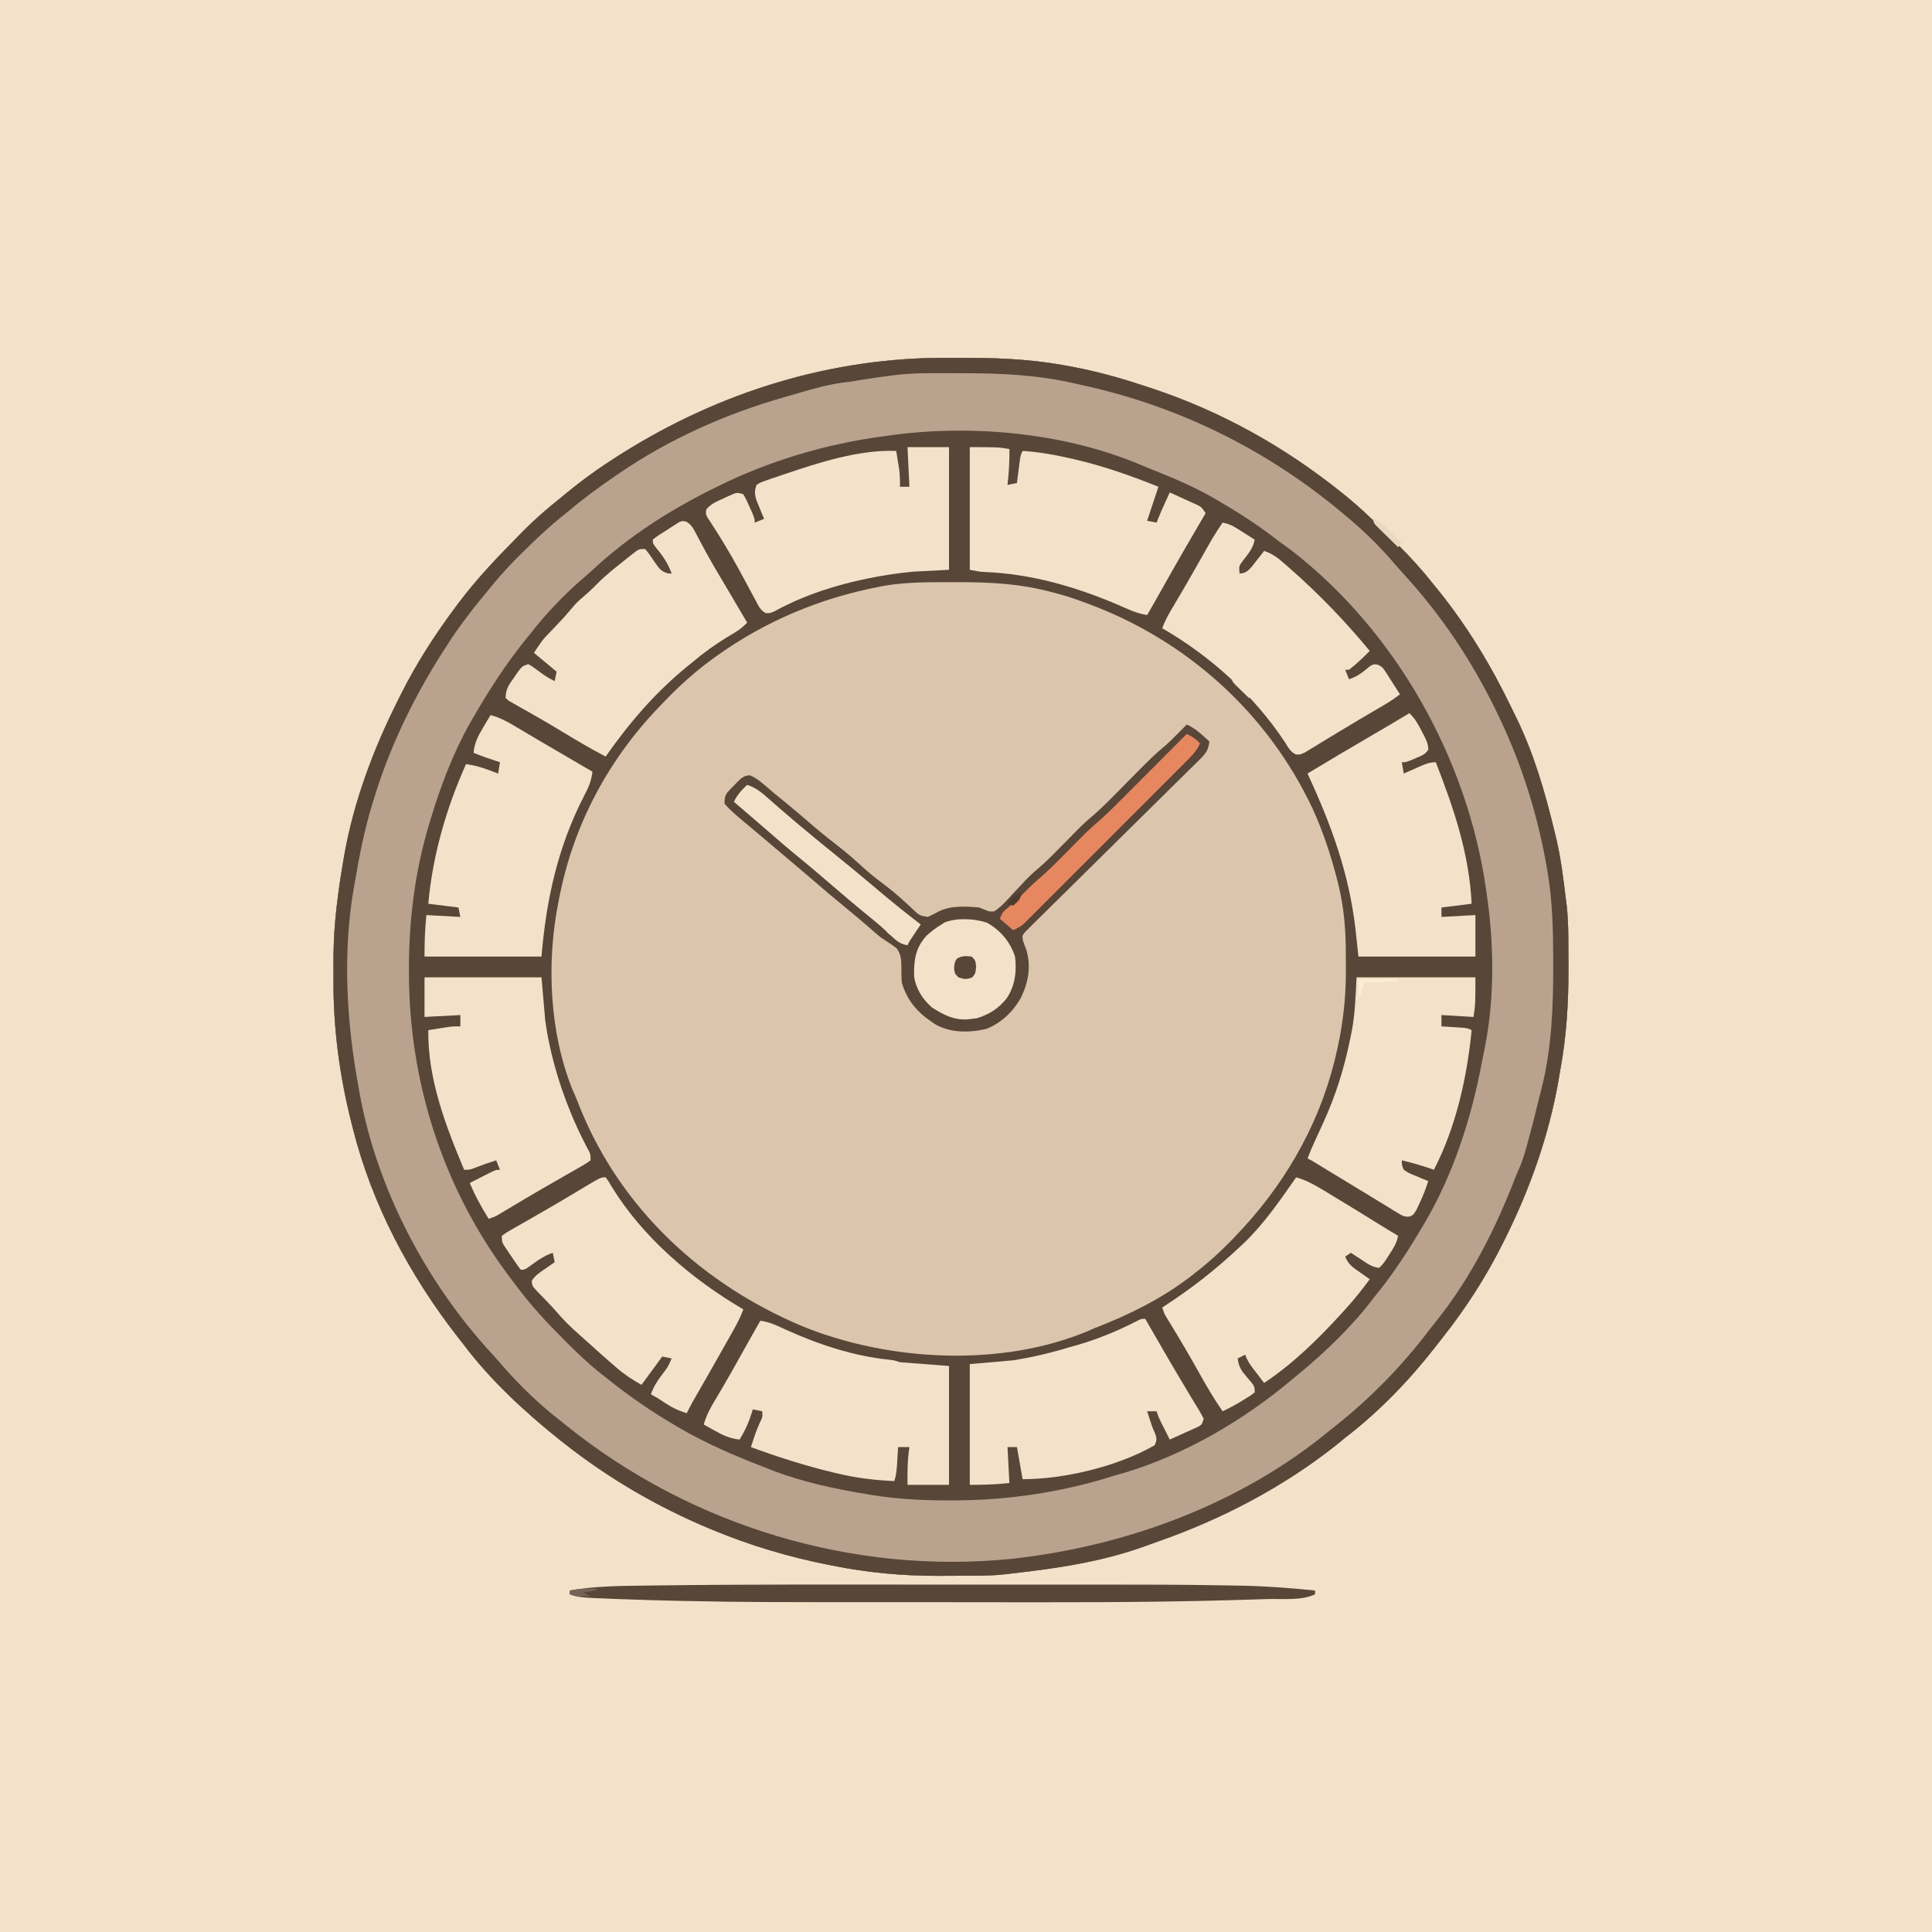
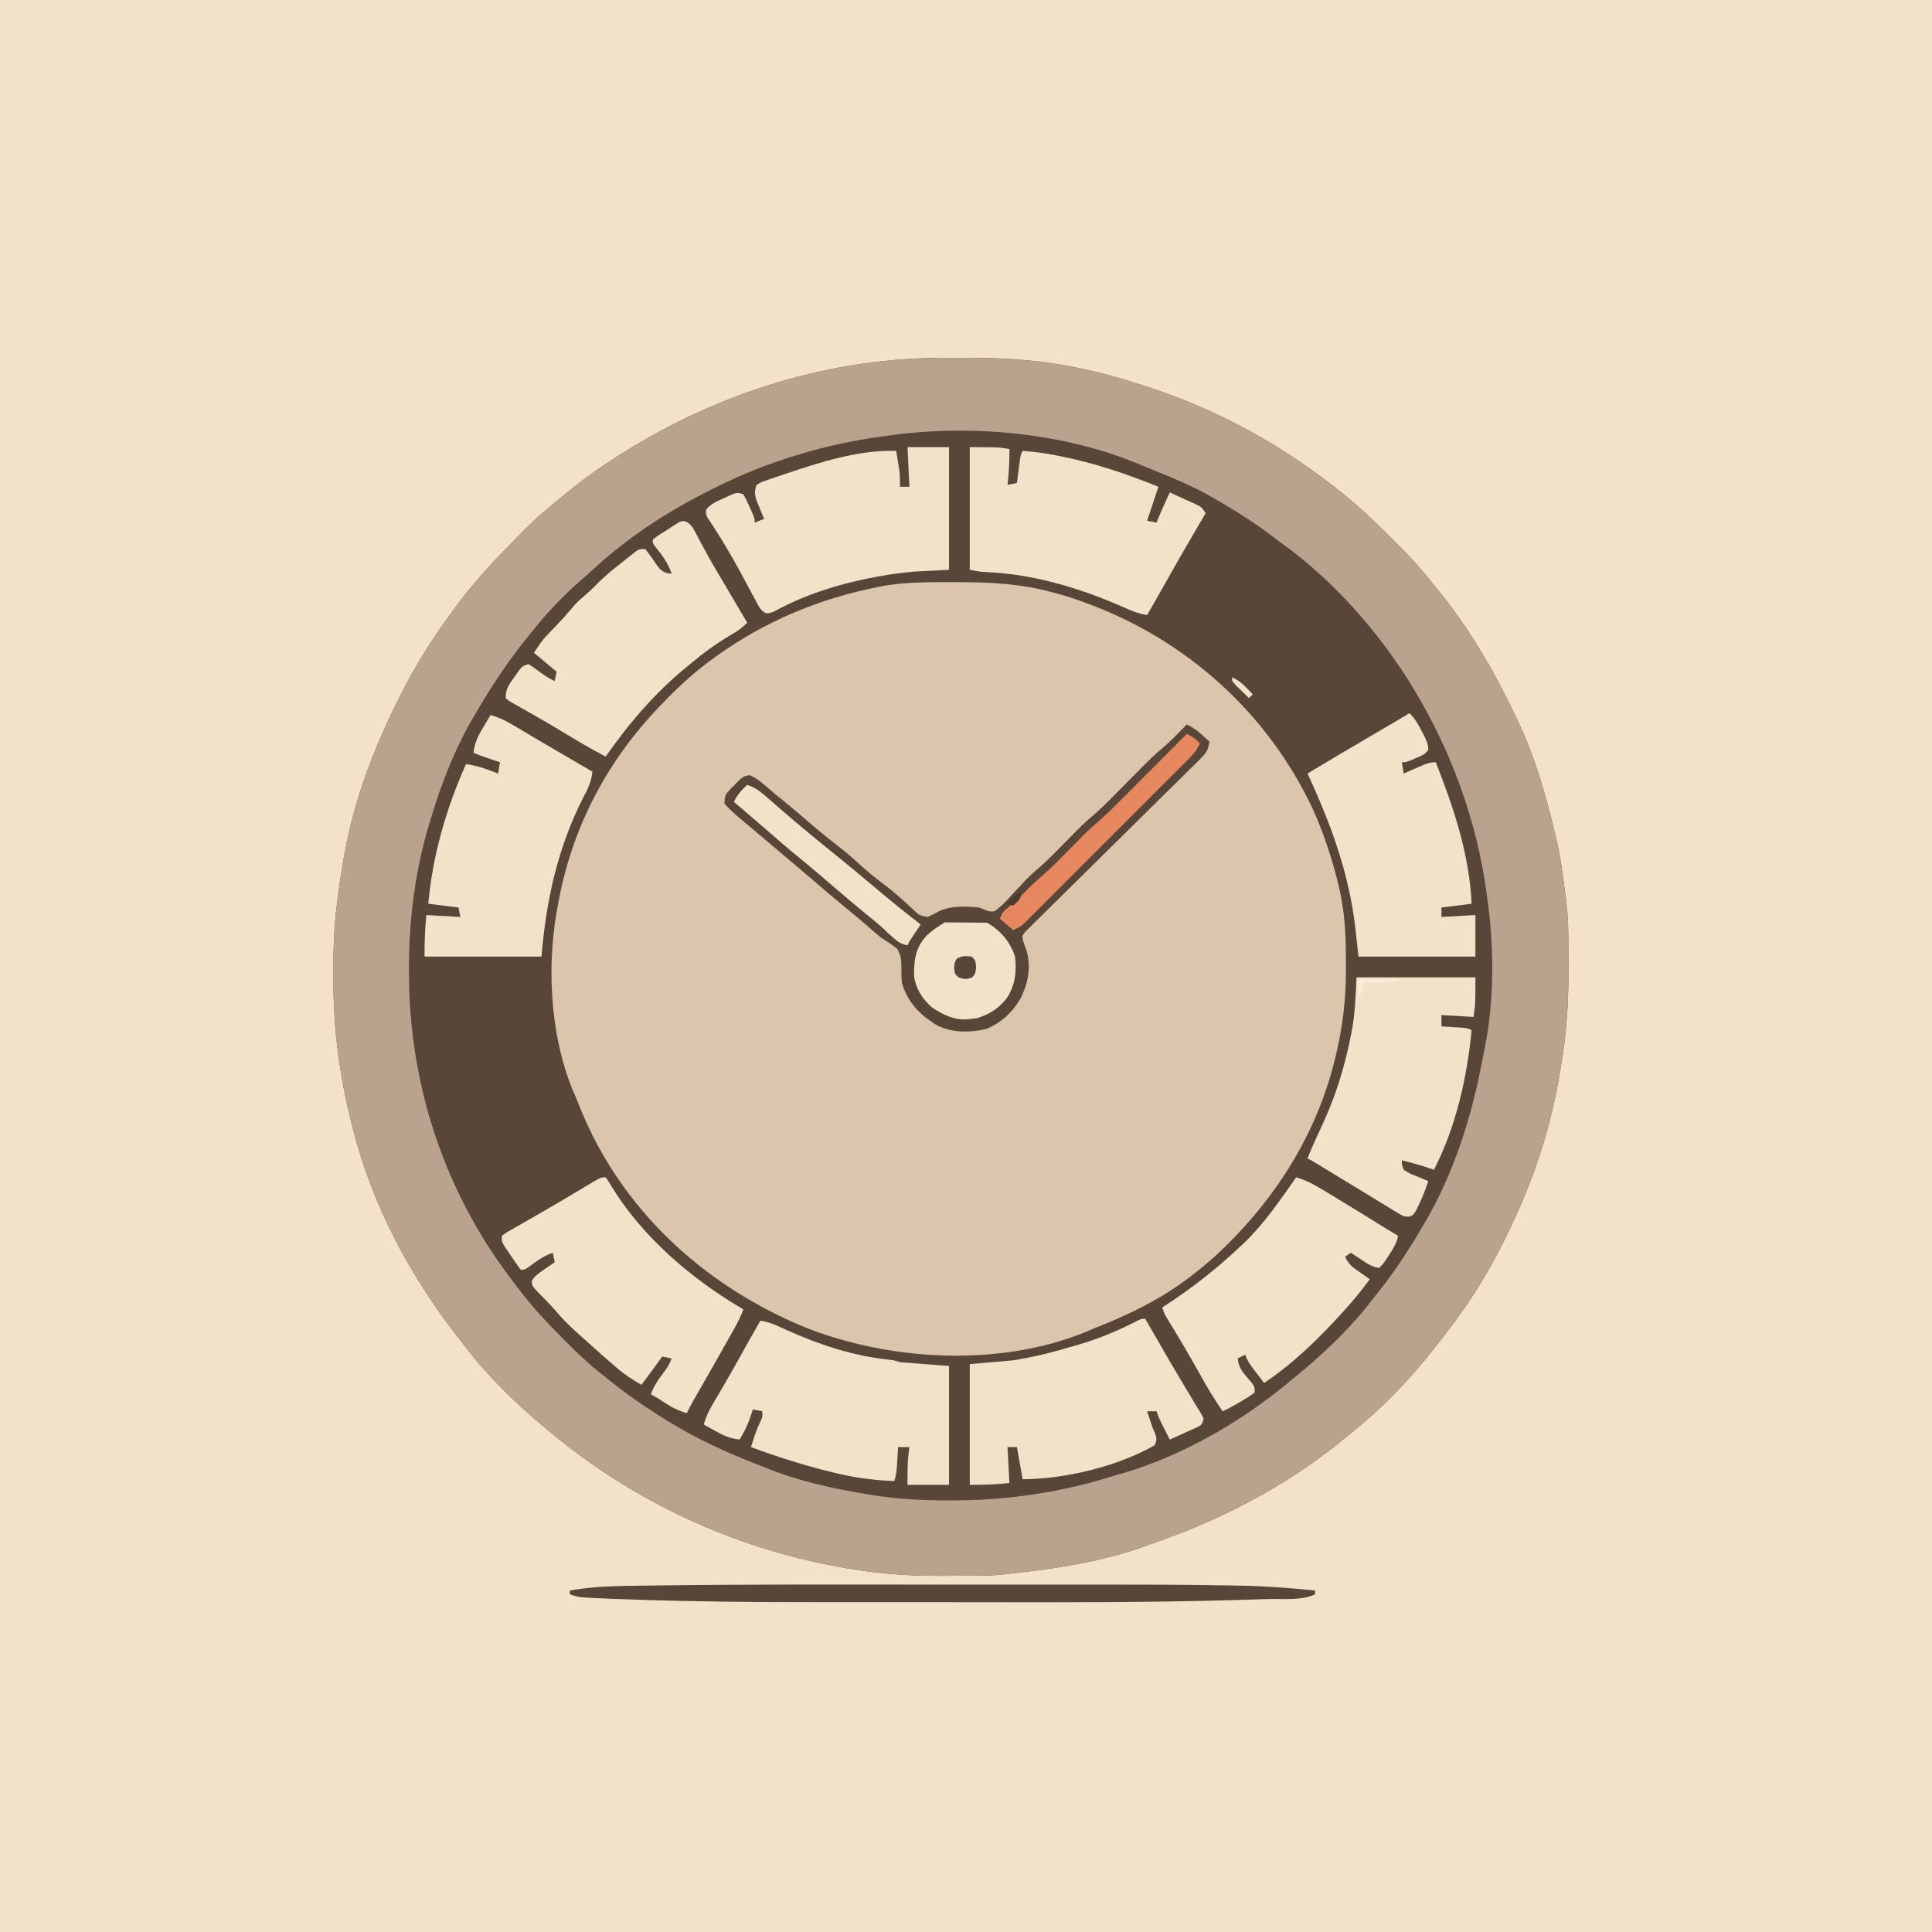
<svg xmlns="http://www.w3.org/2000/svg" version="1.1" width="1024" height="1024">
  <rect width="100%" height="100%" fill="#808080" stroke="none" />
  <path d="M0 0 C337.92 0 675.84 0 1024 0 C1024 337.92 1024 675.84 1024 1024 C686.08 1024 348.16 1024 0 1024 C0 686.08 0 348.16 0 0 Z " fill="#F4E1C9" transform="translate(0,0)" />
  <path d="M0 0 C3.768 0.024 7.536 0.021 11.305 0.014 C30.307 0.034 48.692 1.178 67.32 5.024 C69.219 5.409 69.219 5.409 71.157 5.802 C82.845 8.256 94.188 11.556 105.508 15.336 C106.688 15.726 106.688 15.726 107.892 16.124 C144.706 28.319 178.303 47.093 208.508 71.336 C209.1 71.81 209.693 72.284 210.303 72.772 C219.542 80.253 227.962 88.588 236.383 96.961 C236.917 97.49 237.452 98.019 238.002 98.565 C244.976 105.485 251.418 112.61 257.508 120.336 C258.461 121.506 259.415 122.674 260.371 123.84 C275.537 142.779 288.121 163.595 298.604 185.458 C299.479 187.276 300.376 189.084 301.273 190.891 C310.666 210.226 316.503 230.486 321.508 251.336 C321.687 252.063 321.866 252.789 322.05 253.538 C324.772 264.633 326.136 276.007 327.508 287.336 C327.592 287.977 327.676 288.618 327.762 289.278 C328.505 295.299 328.699 301.254 328.746 307.317 C328.756 308.355 328.766 309.394 328.775 310.464 C328.8 313.817 328.813 317.17 328.82 320.524 C328.823 321.667 328.826 322.811 328.828 323.989 C328.833 342.141 327.81 359.459 324.508 377.336 C324.168 379.328 323.829 381.32 323.492 383.313 C318.431 412.087 308.517 440.224 295.508 466.336 C294.882 467.605 294.882 467.605 294.243 468.9 C285.236 487.012 274.483 503.717 261.917 519.557 C260.709 521.082 259.519 522.62 258.332 524.16 C244.637 541.768 228.213 558.789 210.508 572.336 C208.966 573.607 207.424 574.877 205.883 576.149 C177.553 598.591 145.227 615.485 111.167 627.405 C108.745 628.253 106.335 629.127 103.926 630.008 C81.11 638.183 57.477 641.662 33.508 644.336 C32.832 644.423 32.157 644.51 31.461 644.6 C25.571 645.329 19.764 645.497 13.832 645.504 C12.827 645.507 11.822 645.511 10.786 645.514 C8.664 645.519 6.542 645.522 4.42 645.521 C1.243 645.524 -1.934 645.542 -5.111 645.561 C-24.193 645.616 -42.542 643.894 -61.242 640.149 C-62.013 639.997 -62.784 639.844 -63.578 639.688 C-84.578 635.522 -104.699 629.523 -124.492 621.336 C-125.697 620.838 -125.697 620.838 -126.925 620.33 C-154.337 608.83 -180.156 593.754 -203.492 575.336 C-204.386 574.635 -205.279 573.934 -206.199 573.211 C-224.368 558.656 -242.458 541.936 -256.492 523.336 C-257.511 522.032 -258.532 520.728 -259.555 519.426 C-285.262 486.5 -305.278 449.013 -315.492 408.336 C-315.688 407.569 -315.883 406.802 -316.084 406.012 C-322.49 380.72 -325.868 355.703 -325.753 329.59 C-325.742 326.706 -325.753 323.822 -325.766 320.938 C-325.774 309.263 -325.056 297.903 -323.492 286.336 C-323.372 285.378 -323.251 284.421 -323.127 283.434 C-322.393 277.712 -321.467 272.022 -320.492 266.336 C-320.35 265.496 -320.208 264.656 -320.062 263.791 C-315.014 235.127 -304.555 207.247 -291.492 181.336 C-291.094 180.532 -290.697 179.729 -290.287 178.901 C-281.953 162.124 -271.73 146.308 -260.492 131.336 C-260.061 130.761 -259.629 130.185 -259.185 129.592 C-249.397 116.628 -238.352 105.116 -226.93 93.586 C-226.067 92.711 -225.205 91.835 -224.317 90.934 C-218.356 84.966 -212.092 79.583 -205.492 74.336 C-204.214 73.288 -202.938 72.237 -201.664 71.184 C-193.28 64.329 -184.644 58.122 -175.492 52.336 C-174.787 51.889 -174.082 51.442 -173.355 50.981 C-121.205 18.08 -61.766 -0.415 0 0 Z " fill="#584638" transform="translate(502.492,189.664)" />
  <path d="M0 0 C1.134 -0.001 2.269 -0.003 3.437 -0.004 C20.61 0.013 36.685 0.829 53.312 5.438 C54.072 5.635 54.832 5.833 55.615 6.036 C60.273 7.261 64.799 8.755 69.312 10.438 C70.07 10.714 70.828 10.991 71.608 11.276 C124.304 30.735 167.231 69.332 191.164 120.339 C196.637 132.426 200.709 144.719 204 157.562 C204.203 158.349 204.405 159.136 204.614 159.947 C207.734 172.603 208.66 184.853 208.628 197.837 C208.625 200.472 208.648 203.105 208.674 205.74 C208.733 221.418 206.802 236.764 203.062 252 C202.852 252.862 202.641 253.725 202.425 254.613 C193.565 289.502 175.131 320.642 150.312 346.438 C149.842 346.93 149.371 347.423 148.886 347.931 C142.436 354.651 135.696 360.761 128.312 366.438 C127.312 367.216 126.312 367.995 125.281 368.797 C110.11 380.286 92.996 388.604 75.312 395.438 C74.158 395.944 73.003 396.451 71.812 396.973 C25.621 416.305 -33.96 412.948 -79.574 394.316 C-132.193 372.115 -175.128 332.634 -196.987 279.249 C-197.615 277.682 -198.236 276.112 -198.85 274.539 C-199.591 272.68 -200.407 270.853 -201.234 269.031 C-213.538 238.602 -215.109 201.336 -208.688 169.438 C-208.43 168.11 -208.43 168.11 -208.167 166.756 C-200.57 128.217 -182.014 93.625 -154.688 65.438 C-154.154 64.878 -153.62 64.319 -153.071 63.743 C-144.857 55.15 -136.322 47.408 -126.688 40.438 C-125.836 39.82 -125.836 39.82 -124.968 39.19 C-99.021 20.614 -69.958 8.455 -38.688 2.438 C-37.774 2.259 -36.861 2.08 -35.92 1.896 C-24.02 -0.122 -12.038 -0.001 0 0 Z " fill="#DBC6AD" transform="translate(504.688,308.562)" />
  <path d="M0 0 C3.768 0.024 7.536 0.021 11.305 0.014 C30.307 0.034 48.692 1.178 67.32 5.024 C69.219 5.409 69.219 5.409 71.157 5.802 C82.845 8.256 94.188 11.556 105.508 15.336 C106.688 15.726 106.688 15.726 107.892 16.124 C144.706 28.319 178.303 47.093 208.508 71.336 C209.1 71.81 209.693 72.284 210.303 72.772 C219.542 80.253 227.962 88.588 236.383 96.961 C236.917 97.49 237.452 98.019 238.002 98.565 C244.976 105.485 251.418 112.61 257.508 120.336 C258.461 121.506 259.415 122.674 260.371 123.84 C275.537 142.779 288.121 163.595 298.604 185.458 C299.479 187.276 300.376 189.084 301.273 190.891 C310.666 210.226 316.503 230.486 321.508 251.336 C321.687 252.063 321.866 252.789 322.05 253.538 C324.772 264.633 326.136 276.007 327.508 287.336 C327.592 287.977 327.676 288.618 327.762 289.278 C328.505 295.299 328.699 301.254 328.746 307.317 C328.756 308.355 328.766 309.394 328.775 310.464 C328.8 313.817 328.813 317.17 328.82 320.524 C328.823 321.667 328.826 322.811 328.828 323.989 C328.833 342.141 327.81 359.459 324.508 377.336 C324.168 379.328 323.829 381.32 323.492 383.313 C318.431 412.087 308.517 440.224 295.508 466.336 C294.882 467.605 294.882 467.605 294.243 468.9 C285.236 487.012 274.483 503.717 261.917 519.557 C260.709 521.082 259.519 522.62 258.332 524.16 C244.637 541.768 228.213 558.789 210.508 572.336 C208.966 573.607 207.424 574.877 205.883 576.149 C177.553 598.591 145.227 615.485 111.167 627.405 C108.745 628.253 106.335 629.127 103.926 630.008 C81.11 638.183 57.477 641.662 33.508 644.336 C32.832 644.423 32.157 644.51 31.461 644.6 C25.571 645.329 19.764 645.497 13.832 645.504 C12.827 645.507 11.822 645.511 10.786 645.514 C8.664 645.519 6.542 645.522 4.42 645.521 C1.243 645.524 -1.934 645.542 -5.111 645.561 C-24.193 645.616 -42.542 643.894 -61.242 640.149 C-62.013 639.997 -62.784 639.844 -63.578 639.688 C-84.578 635.522 -104.699 629.523 -124.492 621.336 C-125.697 620.838 -125.697 620.838 -126.925 620.33 C-154.337 608.83 -180.156 593.754 -203.492 575.336 C-204.386 574.635 -205.279 573.934 -206.199 573.211 C-224.368 558.656 -242.458 541.936 -256.492 523.336 C-257.511 522.032 -258.532 520.728 -259.555 519.426 C-285.262 486.5 -305.278 449.013 -315.492 408.336 C-315.688 407.569 -315.883 406.802 -316.084 406.012 C-322.49 380.72 -325.868 355.703 -325.753 329.59 C-325.742 326.706 -325.753 323.822 -325.766 320.938 C-325.774 309.263 -325.056 297.903 -323.492 286.336 C-323.372 285.378 -323.251 284.421 -323.127 283.434 C-322.393 277.712 -321.467 272.022 -320.492 266.336 C-320.35 265.496 -320.208 264.656 -320.062 263.791 C-315.014 235.127 -304.555 207.247 -291.492 181.336 C-291.094 180.532 -290.697 179.729 -290.287 178.901 C-281.953 162.124 -271.73 146.308 -260.492 131.336 C-260.061 130.761 -259.629 130.185 -259.185 129.592 C-249.397 116.628 -238.352 105.116 -226.93 93.586 C-226.067 92.711 -225.205 91.835 -224.317 90.934 C-218.356 84.966 -212.092 79.583 -205.492 74.336 C-204.214 73.288 -202.938 72.237 -201.664 71.184 C-193.28 64.329 -184.644 58.122 -175.492 52.336 C-174.787 51.889 -174.082 51.442 -173.355 50.981 C-121.205 18.08 -61.766 -0.415 0 0 Z M-32.492 41.336 C-33.626 41.489 -33.626 41.489 -34.782 41.645 C-65.114 45.741 -95.076 54.684 -122.492 68.336 C-123.34 68.755 -124.189 69.173 -125.062 69.605 C-148.119 81.074 -169.51 94.849 -188.422 112.414 C-190.32 114.176 -192.265 115.852 -194.242 117.524 C-204.242 126.266 -213.334 135.863 -221.492 146.336 C-222.371 147.426 -223.251 148.515 -224.133 149.602 C-234.455 162.407 -243.275 176.103 -251.492 190.336 C-252.476 192.018 -252.476 192.018 -253.48 193.735 C-262.514 209.847 -269.224 227.654 -274.492 245.336 C-274.691 245.99 -274.89 246.644 -275.095 247.318 C-282.485 271.96 -285.725 297.619 -285.742 323.274 C-285.743 324.16 -285.744 325.046 -285.744 325.959 C-285.676 382.981 -268.301 438.182 -234.492 484.336 C-233.975 485.043 -233.458 485.749 -232.925 486.477 C-225.951 495.935 -218.703 504.917 -210.492 513.336 C-209.815 514.034 -209.137 514.732 -208.439 515.451 C-199.844 524.272 -191.3 532.863 -181.492 540.336 C-180.232 541.335 -178.973 542.335 -177.715 543.336 C-167.434 551.447 -156.759 558.667 -145.492 565.336 C-144.651 565.835 -143.81 566.334 -142.943 566.848 C-128.062 575.561 -112.571 582.165 -96.492 588.336 C-95.153 588.864 -93.815 589.393 -92.477 589.922 C-76.775 595.876 -60.328 599.398 -43.805 602.149 C-42.565 602.356 -41.325 602.562 -40.047 602.776 C-26.64 604.919 -13.423 605.576 0.133 605.586 C0.946 605.587 1.758 605.588 2.596 605.588 C31.773 605.55 60.694 601.244 88.508 592.336 C90.278 591.833 92.049 591.333 93.82 590.836 C126.012 581.089 156.929 562.931 182.508 541.336 C183.527 540.502 184.547 539.668 185.598 538.809 C200.131 526.798 214.117 513.391 225.508 498.336 C226.492 497.102 227.477 495.869 228.465 494.637 C237.094 483.763 244.483 472.299 251.508 460.336 C251.893 459.69 252.278 459.045 252.674 458.379 C267.908 432.587 277.555 402.301 283.007 372.992 C283.5 370.376 284.032 367.771 284.57 365.164 C289.724 339.354 289.392 310.315 285.508 284.336 C285.33 283.06 285.33 283.06 285.149 281.757 C275.381 212.78 237.471 144.941 181.945 102.024 C179.819 100.431 177.667 98.884 175.508 97.336 C174.324 96.44 173.143 95.54 171.965 94.637 C162.568 87.496 152.708 81.262 142.508 75.336 C141.581 74.793 141.581 74.793 140.636 74.24 C129.629 67.86 117.923 63.138 106.141 58.399 C104.037 57.55 101.943 56.679 99.852 55.801 C59.524 39.299 10.439 35.085 -32.492 41.336 Z " fill="#B9A38E" transform="translate(502.492,189.664)" />
-   <path d="M0 0 C3.768 0.024 7.536 0.021 11.305 0.014 C30.307 0.034 48.692 1.178 67.32 5.024 C69.219 5.409 69.219 5.409 71.157 5.802 C82.845 8.256 94.188 11.556 105.508 15.336 C106.688 15.726 106.688 15.726 107.892 16.124 C144.706 28.319 178.303 47.093 208.508 71.336 C209.1 71.81 209.693 72.284 210.303 72.772 C219.542 80.253 227.962 88.588 236.383 96.961 C236.917 97.49 237.452 98.019 238.002 98.565 C244.976 105.485 251.418 112.61 257.508 120.336 C258.461 121.506 259.415 122.674 260.371 123.84 C275.537 142.779 288.121 163.595 298.604 185.458 C299.479 187.276 300.376 189.084 301.273 190.891 C310.666 210.226 316.503 230.486 321.508 251.336 C321.687 252.063 321.866 252.789 322.05 253.538 C324.772 264.633 326.136 276.007 327.508 287.336 C327.592 287.977 327.676 288.618 327.762 289.278 C328.505 295.299 328.699 301.254 328.746 307.317 C328.756 308.355 328.766 309.394 328.775 310.464 C328.8 313.817 328.813 317.17 328.82 320.524 C328.823 321.667 328.826 322.811 328.828 323.989 C328.833 342.141 327.81 359.459 324.508 377.336 C324.168 379.328 323.829 381.32 323.492 383.313 C318.431 412.087 308.517 440.224 295.508 466.336 C294.882 467.605 294.882 467.605 294.243 468.9 C285.236 487.012 274.483 503.717 261.917 519.557 C260.709 521.082 259.519 522.62 258.332 524.16 C244.637 541.768 228.213 558.789 210.508 572.336 C208.966 573.607 207.424 574.877 205.883 576.149 C177.553 598.591 145.227 615.485 111.167 627.405 C108.745 628.253 106.335 629.127 103.926 630.008 C81.11 638.183 57.477 641.662 33.508 644.336 C32.832 644.423 32.157 644.51 31.461 644.6 C25.571 645.329 19.764 645.497 13.832 645.504 C12.827 645.507 11.822 645.511 10.786 645.514 C8.664 645.519 6.542 645.522 4.42 645.521 C1.243 645.524 -1.934 645.542 -5.111 645.561 C-24.193 645.616 -42.542 643.894 -61.242 640.149 C-62.013 639.997 -62.784 639.844 -63.578 639.688 C-84.578 635.522 -104.699 629.523 -124.492 621.336 C-125.697 620.838 -125.697 620.838 -126.925 620.33 C-154.337 608.83 -180.156 593.754 -203.492 575.336 C-204.386 574.635 -205.279 573.934 -206.199 573.211 C-224.368 558.656 -242.458 541.936 -256.492 523.336 C-257.511 522.032 -258.532 520.728 -259.555 519.426 C-285.262 486.5 -305.278 449.013 -315.492 408.336 C-315.688 407.569 -315.883 406.802 -316.084 406.012 C-322.49 380.72 -325.868 355.703 -325.753 329.59 C-325.742 326.706 -325.753 323.822 -325.766 320.938 C-325.774 309.263 -325.056 297.903 -323.492 286.336 C-323.372 285.378 -323.251 284.421 -323.127 283.434 C-322.393 277.712 -321.467 272.022 -320.492 266.336 C-320.35 265.496 -320.208 264.656 -320.062 263.791 C-315.014 235.127 -304.555 207.247 -291.492 181.336 C-291.094 180.532 -290.697 179.729 -290.287 178.901 C-281.953 162.124 -271.73 146.308 -260.492 131.336 C-260.061 130.761 -259.629 130.185 -259.185 129.592 C-249.397 116.628 -238.352 105.116 -226.93 93.586 C-226.067 92.711 -225.205 91.835 -224.317 90.934 C-218.356 84.966 -212.092 79.583 -205.492 74.336 C-204.214 73.288 -202.938 72.237 -201.664 71.184 C-193.28 64.329 -184.644 58.122 -175.492 52.336 C-174.787 51.889 -174.082 51.442 -173.355 50.981 C-121.205 18.08 -61.766 -0.415 0 0 Z M-47.453 11.881 C-50.258 12.507 -53.075 12.824 -55.93 13.149 C-63.892 14.25 -71.422 16.35 -79.109 18.633 C-81.482 19.333 -83.861 20.009 -86.242 20.68 C-117.632 29.643 -147.516 42.855 -174.492 61.336 C-175.238 61.843 -175.983 62.349 -176.751 62.871 C-185.679 68.964 -194.241 75.346 -202.492 82.336 C-203.423 83.083 -204.354 83.829 -205.312 84.598 C-212.693 90.61 -219.492 97.125 -226.242 103.836 C-227.117 104.702 -227.992 105.568 -228.894 106.46 C-234.85 112.444 -240.238 118.733 -245.492 125.336 C-246.541 126.614 -247.591 127.89 -248.645 129.164 C-255.498 137.547 -261.713 146.182 -267.492 155.336 C-267.859 155.912 -268.225 156.489 -268.603 157.082 C-283.767 181.084 -296.303 207.136 -304.492 234.336 C-304.707 235.029 -304.921 235.722 -305.143 236.435 C-309.37 250.168 -312.08 264.185 -314.492 278.336 C-314.744 279.746 -314.744 279.746 -315.001 281.185 C-320.969 315.656 -318.817 352.095 -312.492 386.336 C-312.311 387.373 -312.129 388.41 -311.942 389.478 C-302.854 440.228 -276.578 490.161 -241.758 527.86 C-239.871 529.922 -238.038 532.014 -236.211 534.129 C-226.898 544.796 -216.694 554.677 -205.492 563.336 C-204.416 564.2 -203.342 565.066 -202.27 565.934 C-136.204 619.091 -50.029 645.286 34.512 636.465 C94.89 629.698 155.398 607.37 202.508 568.336 C203.397 567.638 204.287 566.939 205.203 566.219 C223.907 551.423 240.891 533.997 255.253 514.976 C256.459 513.401 257.703 511.856 258.949 510.313 C276.986 487.789 290.277 461.348 300.635 434.541 C301.408 432.589 302.248 430.665 303.098 428.746 C304.707 424.854 305.856 420.962 306.945 416.899 C307.266 415.72 307.266 415.72 307.594 414.518 C309.496 407.481 311.322 400.427 313.02 393.337 C313.505 391.349 314.021 389.371 314.539 387.391 C319.951 365.994 320.783 343.985 320.758 322.024 C320.757 321.167 320.756 320.311 320.756 319.428 C320.715 304.143 320.412 288.826 317.945 273.711 C317.777 272.679 317.61 271.647 317.437 270.583 C312.7 243.157 304.461 216.465 292.508 191.336 C292.095 190.467 291.682 189.598 291.257 188.702 C278.068 161.15 261.545 136.371 240.836 113.883 C238.89 111.754 237.002 109.595 235.133 107.399 C227.922 99.114 219.956 91.348 211.508 84.336 C210.988 83.898 210.469 83.459 209.934 83.007 C169.477 48.913 122.244 25.483 70.508 14.336 C69.115 14.02 67.723 13.701 66.332 13.379 C46.71 8.948 27.218 8.13 7.195 8.149 C5.741 8.149 5.741 8.149 4.257 8.148 C-21.785 8.026 -21.785 8.026 -47.453 11.881 Z " fill="#584638" transform="translate(502.492,189.664)" />
  <path d="M0 0 C3.239 1.444 5.62 3.258 8.25 5.625 C8.956 6.257 9.663 6.888 10.391 7.539 C10.922 8.021 11.453 8.503 12 9 C11.496 13.332 10.237 15.253 7.153 18.288 C6.325 19.112 5.498 19.937 4.645 20.786 C3.731 21.676 2.817 22.567 1.875 23.484 C0.906 24.442 -0.061 25.4 -1.027 26.359 C-3.108 28.42 -5.194 30.475 -7.285 32.525 C-10.59 35.766 -13.879 39.024 -17.165 42.284 C-25.327 50.378 -33.508 58.453 -41.698 66.519 C-48.066 72.791 -54.428 79.068 -60.77 85.368 C-64.036 88.611 -67.317 91.841 -70.608 95.06 C-72.649 97.064 -74.678 99.079 -76.704 101.099 C-78.098 102.481 -79.507 103.848 -80.916 105.214 C-81.738 106.038 -82.56 106.863 -83.407 107.712 C-84.129 108.423 -84.851 109.135 -85.595 109.868 C-87.274 111.939 -87.274 111.939 -86.791 114.604 C-86.232 116.298 -85.607 117.971 -84.938 119.625 C-82.439 128.621 -83.973 136.865 -88.031 145.09 C-92.119 152.286 -98.447 158.245 -106.188 161.336 C-115.277 163.482 -125.67 163.559 -133.797 158.598 C-134.524 158.07 -135.251 157.543 -136 157 C-136.789 156.442 -137.578 155.884 -138.391 155.309 C-144.601 150.383 -148.674 144.603 -151 137 C-151.253 134.249 -151.248 131.511 -151.25 128.75 C-151.299 124.85 -151.357 121.859 -153.777 118.625 C-156.421 116.568 -159.183 114.812 -162 113 C-164.373 111.089 -166.652 109.076 -168.938 107.062 C-173.078 103.482 -177.249 99.95 -181.5 96.5 C-186.904 92.111 -192.18 87.583 -197.457 83.043 C-200.811 80.158 -204.183 77.293 -207.562 74.438 C-208.095 73.988 -208.627 73.538 -209.175 73.075 C-210.247 72.169 -211.319 71.264 -212.391 70.359 C-214.01 68.991 -215.628 67.623 -217.246 66.254 C-217.784 65.799 -218.321 65.344 -218.875 64.876 C-219.953 63.963 -221.03 63.051 -222.108 62.138 C-224.91 59.765 -227.717 57.397 -230.531 55.039 C-231.112 54.551 -231.693 54.063 -232.291 53.561 C-233.392 52.635 -234.495 51.712 -235.6 50.791 C-238.906 48.009 -242.153 45.255 -245 42 C-245 37.58 -244.3 36.744 -241.334 33.689 C-240.581 32.946 -240.581 32.946 -239.812 32.188 C-239.33 31.673 -238.847 31.158 -238.35 30.627 C-236.091 28.362 -234.727 27.021 -231.457 26.926 C-228.46 28.236 -226.357 29.866 -223.875 32 C-222.909 32.819 -221.944 33.637 -220.949 34.48 C-219.976 35.312 -219.003 36.143 -218 37 C-216.232 38.441 -214.462 39.879 -212.688 41.312 C-208.46 44.766 -204.315 48.304 -200.188 51.875 C-195.497 55.932 -190.719 59.833 -185.812 63.625 C-181.517 66.945 -177.42 70.363 -173.438 74.062 C-169.197 77.999 -164.77 81.564 -160.135 85.015 C-156.965 87.402 -153.958 89.892 -151.016 92.555 C-150.347 93.157 -149.678 93.759 -148.989 94.38 C-147.685 95.565 -146.392 96.763 -145.112 97.974 C-141.726 101.215 -141.726 101.215 -137.301 101.992 C-135.176 101.076 -133.198 100.08 -131.188 98.938 C-124.541 95.871 -117.15 96.394 -110 97 C-108.699 97.526 -107.398 98.054 -106.098 98.582 C-104.103 99.233 -104.103 99.233 -102 99 C-98.284 96.549 -95.467 93.355 -92.5 90.062 C-90.888 88.343 -89.273 86.625 -87.656 84.91 C-86.869 84.065 -86.082 83.221 -85.271 82.35 C-82.682 79.671 -79.939 77.273 -77.104 74.861 C-72.695 70.961 -68.631 66.69 -64.5 62.5 C-54.48 52.336 -54.48 52.336 -50.219 48.719 C-43.783 43.207 -37.954 37.019 -32 31 C-17.782 16.626 -17.782 16.626 -11.637 11.41 C-9.127 9.248 -6.826 6.92 -4.5 4.562 C-3.644 3.698 -2.788 2.833 -1.906 1.941 C-0.963 0.98 -0.963 0.98 0 0 Z " fill="#584638" transform="translate(629,384)" />
  <path d="M0 0 C7.26 0 14.52 0 22 0 C22 21.45 22 42.9 22 65 C15.73 65.33 9.46 65.66 3 66 C-0.435 66.333 -3.785 66.68 -7.188 67.188 C-8.042 67.314 -8.896 67.441 -9.775 67.572 C-30.876 70.914 -51.998 76.753 -70.76 87.142 C-73 88 -73 88 -75.081 87.979 C-77.998 86.491 -78.827 84.387 -80.355 81.523 C-80.974 80.384 -81.592 79.246 -82.229 78.072 C-82.549 77.468 -82.869 76.864 -83.199 76.241 C-84.522 73.744 -85.872 71.263 -87.222 68.781 C-87.89 67.552 -88.557 66.322 -89.222 65.092 C-91.725 60.47 -94.33 55.926 -97.062 51.438 C-98.08 49.755 -98.08 49.755 -99.117 48.039 C-100.369 46.019 -101.645 44.013 -102.945 42.023 C-103.808 40.682 -103.808 40.682 -104.688 39.312 C-105.186 38.566 -105.685 37.82 -106.199 37.051 C-107 35 -107 35 -106.609 32.969 C-104.178 29.994 -100.996 28.715 -97.562 27.188 C-96.881 26.863 -96.2 26.539 -95.498 26.205 C-90.392 23.869 -90.392 23.869 -87 25 C-85.395 27.871 -85.395 27.871 -83.812 31.438 C-83.283 32.612 -82.753 33.786 -82.207 34.996 C-81 38 -81 38 -81 40 C-79.35 39.34 -77.7 38.68 -76 38 C-76.373 37.12 -76.745 36.239 -77.129 35.332 C-77.602 34.171 -78.075 33.009 -78.562 31.812 C-79.038 30.664 -79.514 29.515 -80.004 28.332 C-81.056 24.813 -81.216 23.408 -80 20 C-77.893 18.686 -77.893 18.686 -75.102 17.719 C-74.075 17.354 -73.048 16.99 -71.99 16.614 C-70.879 16.246 -69.769 15.879 -68.625 15.5 C-67.488 15.11 -66.35 14.72 -65.178 14.318 C-46.682 8.074 -25.712 1.265 -6 2 C-5.661 4.041 -5.329 6.083 -5 8.125 C-4.814 9.262 -4.629 10.399 -4.438 11.57 C-4.03 14.761 -3.922 17.788 -4 21 C-2.35 21 -0.7 21 1 21 C0.505 10.605 0.505 10.605 0 0 Z " fill="#F4E1C9" transform="translate(481,237)" />
  <path d="M0 0 C2.101 1.486 2.931 2.612 4.123 4.876 C4.509 5.594 4.896 6.312 5.294 7.052 C5.699 7.828 6.104 8.604 6.521 9.404 C7.407 11.05 8.295 12.696 9.185 14.341 C9.635 15.178 10.085 16.014 10.549 16.876 C12.584 20.6 14.73 24.254 16.896 27.904 C17.301 28.587 17.706 29.271 18.123 29.976 C18.948 31.37 19.775 32.764 20.602 34.157 C22.919 38.067 25.219 41.986 27.521 45.904 C28.367 47.342 29.214 48.781 30.06 50.22 C30.969 51.765 30.969 51.765 31.896 53.341 C29.897 55.461 27.955 57.05 25.455 58.54 C24.794 58.94 24.133 59.341 23.452 59.753 C22.753 60.174 22.054 60.595 21.333 61.029 C14.782 65.055 8.759 69.35 2.896 74.341 C1.916 75.138 0.937 75.934 -0.073 76.755 C-17.043 90.637 -30.537 106.469 -43.104 124.341 C-50.9 120.264 -58.439 115.799 -65.958 111.237 C-70.699 108.364 -75.466 105.55 -80.288 102.814 C-81.3 102.234 -82.312 101.654 -83.355 101.056 C-85.329 99.927 -87.309 98.81 -89.297 97.706 C-90.187 97.194 -91.077 96.681 -91.995 96.154 C-92.789 95.706 -93.583 95.259 -94.402 94.798 C-95.244 94.077 -95.244 94.077 -96.104 93.341 C-96.104 88.577 -94.443 86.366 -91.792 82.654 C-91.387 82.06 -90.983 81.466 -90.567 80.855 C-87.492 76.471 -87.492 76.471 -84.104 75.341 C-81.764 76.704 -81.764 76.704 -79.167 78.654 C-76.222 80.843 -73.447 82.813 -70.104 84.341 C-69.774 82.691 -69.444 81.041 -69.104 79.341 C-73.064 76.041 -77.024 72.741 -81.104 69.341 C-76.607 62.596 -76.607 62.596 -73.792 59.65 C-72.89 58.697 -72.89 58.697 -71.971 57.726 C-71.355 57.083 -70.739 56.441 -70.104 55.779 C-65.354 50.816 -65.354 50.816 -60.905 45.587 C-59.171 43.425 -57.414 41.738 -55.292 39.966 C-52.667 37.727 -50.184 35.451 -47.792 32.966 C-43.243 28.345 -38.181 24.362 -33.104 20.341 C-32.319 19.712 -31.534 19.083 -30.725 18.435 C-30.025 17.888 -29.325 17.342 -28.604 16.779 C-27.996 16.303 -27.387 15.827 -26.76 15.337 C-25.104 14.341 -25.104 14.341 -22.104 14.341 C-20.112 16.814 -18.348 19.344 -16.596 21.988 C-14.67 24.741 -13.574 26.193 -10.315 27.22 C-9.585 27.26 -8.856 27.3 -8.104 27.341 C-10.11 21.795 -12.911 17.791 -16.678 13.259 C-18.104 11.341 -18.104 11.341 -18.104 9.341 C-15.707 7.334 -12.997 5.755 -10.354 4.091 C-9.624 3.606 -8.895 3.122 -8.143 2.622 C-7.434 2.174 -6.725 1.725 -5.995 1.263 C-5.345 0.846 -4.696 0.43 -4.027 0 C-2.104 -0.659 -2.104 -0.659 0 0 Z " fill="#F4E1C9" transform="translate(364.104,276.659)" />
  <path d="M0 0 C1.508 2.02 1.508 2.02 3.125 4.812 C19.585 31.784 45.888 54.18 73 70 C71.642 73.587 70.045 76.878 68.164 80.219 C67.6 81.224 67.035 82.229 66.454 83.265 C65.85 84.332 65.247 85.4 64.625 86.5 C64.006 87.6 63.387 88.701 62.749 89.835 C58.115 98.061 53.442 106.265 48.733 114.449 C48.269 115.256 47.806 116.063 47.328 116.895 C46.723 117.944 46.723 117.944 46.106 119.015 C45.009 120.983 43.992 122.977 43 125 C38.581 123.699 35.087 121.976 31.25 119.438 C27.709 117.073 27.709 117.073 24 115 C25.426 110.893 27.441 107.829 30.062 104.375 C33.047 100.462 33.047 100.462 35 96 C33.35 95.67 31.7 95.34 30 95 C26.37 99.95 22.74 104.9 19 110 C14.002 107.144 9.935 104.521 5.688 100.812 C5.127 100.331 4.566 99.849 3.989 99.352 C-0.257 95.687 -4.447 91.96 -8.594 88.184 C-10.248 86.683 -11.915 85.196 -13.594 83.723 C-18.066 79.783 -22.238 75.822 -26.059 71.246 C-27.632 69.426 -29.237 67.698 -30.91 65.973 C-31.674 65.175 -31.674 65.175 -32.453 64.361 C-33.47 63.302 -34.497 62.252 -35.533 61.212 C-38.953 57.614 -38.953 57.614 -39.16 54.906 C-37.435 52.071 -35.155 50.624 -32.438 48.75 C-31.426 48.044 -30.414 47.337 -29.371 46.609 C-28.589 46.078 -27.806 45.547 -27 45 C-27.495 42.525 -27.495 42.525 -28 40 C-31.876 41.378 -34.879 43.192 -38.188 45.625 C-42.782 49 -42.782 49 -45 49 C-46.804 46.595 -48.479 44.197 -50.125 41.688 C-50.827 40.652 -50.827 40.652 -51.543 39.596 C-51.985 38.929 -52.427 38.262 -52.883 37.574 C-53.289 36.962 -53.695 36.349 -54.114 35.718 C-55 34 -55 34 -55 31 C-52.655 29.289 -52.655 29.289 -49.359 27.41 C-48.474 26.899 -48.474 26.899 -47.571 26.377 C-45.636 25.262 -43.693 24.162 -41.75 23.062 C-40.423 22.301 -39.097 21.538 -37.772 20.773 C-35.77 19.619 -33.768 18.466 -31.763 17.316 C-25.924 13.969 -20.139 10.537 -14.375 7.062 C-13.56 6.573 -12.745 6.084 -11.905 5.58 C-2.629 0 -2.629 0 0 0 Z " fill="#F4E1C9" transform="translate(321,624)" />
  <path d="M0 0 C4.959 0.662 9.132 2.738 13.625 4.812 C30.984 12.636 49.176 18.708 68.199 20.676 C71 21 71 21 74 22 C82.58 22.66 91.16 23.32 100 24 C100 44.79 100 65.58 100 87 C92.74 87 85.48 87 78 87 C77.923 80.203 77.967 73.717 79 67 C77.02 67 75.04 67 73 67 C72.939 68.048 72.879 69.096 72.816 70.176 C72.732 71.555 72.647 72.934 72.562 74.312 C72.523 75.003 72.484 75.693 72.443 76.404 C72.251 79.472 71.977 82.07 71 85 C60.737 84.578 51.014 83.38 41 81 C40.165 80.803 39.329 80.606 38.469 80.402 C23.642 76.845 9.314 72.239 -5 67 C-4.537 65.58 -4.072 64.161 -3.605 62.742 C-3.347 61.952 -3.088 61.161 -2.821 60.347 C-2.076 58.217 -1.237 56.182 -0.312 54.125 C1.194 51.104 1.194 51.104 1 48 C-0.65 47.67 -2.3 47.34 -4 47 C-4.17 47.568 -4.34 48.137 -4.516 48.723 C-6.151 53.932 -8.133 58.354 -11 63 C-15.986 62.462 -19.518 60.883 -23.875 58.438 C-25.604 57.477 -25.604 57.477 -27.367 56.496 C-28.236 56.002 -29.105 55.509 -30 55 C-28.586 50.105 -26.39 46.004 -23.75 41.688 C-17.419 31.143 -11.468 20.39 -5.481 9.647 C-3.675 6.419 -1.844 3.207 0 0 Z " fill="#F4E1C9" transform="translate(403,700)" />
  <path d="M0 0 C3.09 2.901 4.867 6.183 6.75 9.938 C7.243 10.869 7.243 10.869 7.746 11.818 C9.013 14.329 9.989 16.431 10.043 19.27 C8.443 21.924 6.379 22.563 3.562 23.75 C2.574 24.178 1.585 24.606 0.566 25.047 C-2 26 -2 26 -4 26 C-3.505 28.97 -3.505 28.97 -3 32 C-2.024 31.567 -1.048 31.134 -0.043 30.688 C1.242 30.125 2.527 29.562 3.812 29 C4.455 28.714 5.098 28.428 5.76 28.133 C8.678 26.863 10.783 26 14 26 C23.571 50.484 31.742 74.578 33 101 C27.72 101.66 22.44 102.32 17 103 C17 104.65 17 106.3 17 108 C22.94 107.67 28.88 107.34 35 107 C35 114.26 35 121.52 35 129 C14.54 129 -5.92 129 -27 129 C-27.804 121.544 -27.804 121.544 -28.625 113.938 C-32.062 84.598 -41.586 58.678 -54 32 C-42.192 24.864 -30.332 17.825 -18.4 10.898 C-12.236 7.316 -6.103 3.686 0 0 Z " fill="#F4E1C9" transform="translate(747,378)" />
-   <path d="M0 0 C4.115 0.642 7.304 2.87 10.75 5.062 C11.352 5.44 11.954 5.817 12.574 6.205 C14.052 7.132 15.527 8.065 17 9 C16.224 13.72 13.319 16.837 10.496 20.562 C8.651 23.092 8.651 23.092 9 27 C12.214 26.712 13.093 25.901 15.359 23.496 C16.148 22.487 16.937 21.477 17.75 20.438 C18.549 19.426 19.348 18.414 20.172 17.371 C20.775 16.589 21.378 15.806 22 15 C26.66 16.478 29.9 19.19 33.5 22.375 C34.107 22.904 34.713 23.433 35.338 23.977 C50.915 37.629 64.799 52.063 78 68 C74.465 71.571 70.964 74.917 67 78 C66.34 78 65.68 78 65 78 C65.66 79.65 66.32 81.3 67 83 C71.472 81.603 74.513 79.122 78.035 76.145 C80 75 80 75 81.962 75.217 C84.473 76.182 85.142 77.13 86.578 79.379 C87.016 80.052 87.455 80.726 87.906 81.42 C88.35 82.127 88.793 82.834 89.25 83.562 C89.709 84.273 90.168 84.984 90.641 85.717 C91.771 87.471 92.887 89.235 94 91 C91.339 93.055 88.646 94.875 85.746 96.574 C84.904 97.07 84.062 97.565 83.195 98.076 C82.285 98.608 81.375 99.139 80.438 99.688 C74.448 103.192 68.466 106.703 62.541 110.317 C60.091 111.811 57.635 113.295 55.178 114.78 C53.979 115.508 52.781 116.241 51.587 116.979 C49.906 118.015 48.215 119.035 46.523 120.055 C45.553 120.647 44.583 121.24 43.583 121.851 C41 123 41 123 38.776 122.837 C35.846 121.456 34.715 119.005 33 116.312 C16.577 91.556 -6.324 70.781 -32 56 C-30.441 51.676 -28.239 47.857 -25.875 43.938 C-22.5 38.279 -19.181 32.592 -15.922 26.867 C-15.568 26.246 -15.215 25.625 -14.85 24.986 C-13.422 22.475 -11.994 19.964 -10.57 17.451 C-9.562 15.67 -8.551 13.892 -7.539 12.113 C-6.953 11.08 -6.368 10.046 -5.764 8.982 C-3.943 5.904 -2.009 2.957 0 0 Z " fill="#F4E1C9" transform="translate(648,277)" />
  <path d="M0 0 C15 0 15 0 21 1 C21.103 7.417 20.745 13.627 20 20 C21.65 19.67 23.3 19.34 25 19 C25.133 17.94 25.266 16.881 25.402 15.789 C25.581 14.401 25.759 13.013 25.938 11.625 C26.025 10.926 26.112 10.228 26.201 9.508 C26.887 4.227 26.887 4.227 28 2 C36.138 2.527 43.924 3.835 51.875 5.625 C53.049 5.888 54.223 6.151 55.432 6.422 C70.733 9.96 85.445 15.14 100 21 C98 27 96 33 94 39 C95.65 39.33 97.3 39.66 99 40 C99.276 39.295 99.552 38.59 99.836 37.863 C101.027 34.934 102.309 32.062 103.625 29.188 C104.071 28.212 104.517 27.236 104.977 26.23 C105.314 25.494 105.652 24.758 106 24 C108.798 25.257 111.587 26.533 114.375 27.812 C115.169 28.169 115.963 28.525 116.781 28.893 C117.542 29.244 118.302 29.595 119.086 29.957 C120.139 30.436 120.139 30.436 121.212 30.925 C123 32 123 32 125 35 C124.435 35.965 124.435 35.965 123.858 36.949 C117.169 48.37 110.497 59.796 104.043 71.352 C100.742 77.261 97.367 83.128 94 89 C90.428 88.393 87.379 87.428 84.07 85.961 C83.122 85.549 82.174 85.136 81.197 84.711 C80.183 84.27 79.169 83.829 78.125 83.375 C55.729 73.879 32.419 67.146 7.996 66.176 C5 66 5 66 0 65 C0 43.55 0 22.1 0 0 Z " fill="#F4E1C9" transform="translate(514,237)" />
  <path d="M0 0 C6.222 1.634 11.4 4.987 16.875 8.25 C19.008 9.508 21.141 10.766 23.273 12.023 C24.373 12.674 25.472 13.325 26.604 13.995 C32.222 17.312 37.862 20.592 43.5 23.875 C45.531 25.06 47.563 26.245 49.594 27.43 C50.446 27.927 51.299 28.425 52.178 28.937 C52.779 29.288 53.38 29.639 54 30 C53.46 34.972 51.773 38.781 49.438 43.125 C35.618 69.999 29.498 98.027 27 128 C6.54 128 -13.92 128 -35 128 C-35 120.372 -34.778 113.489 -34 106 C-28.06 106.33 -22.12 106.66 -16 107 C-16.33 105.35 -16.66 103.7 -17 102 C-24.92 101.01 -24.92 101.01 -33 100 C-30.726 74.533 -23.477 49.319 -13 26 C-8.807 26.591 -5.083 27.566 -1.125 29.062 C-0.158 29.425 0.809 29.787 1.805 30.16 C2.529 30.437 3.254 30.714 4 31 C4.33 29.02 4.66 27.04 5 25 C4.408 24.807 3.817 24.613 3.207 24.414 C-0.915 23.056 -4.995 21.679 -9 20 C-8.485 14.685 -6.638 11.094 -3.938 6.625 C-3.56 5.984 -3.183 5.344 -2.795 4.684 C-1.872 3.117 -0.937 1.558 0 0 Z " fill="#F4E1C9" transform="translate(260,379)" />
-   <path d="M0 0 C20.46 0 40.92 0 62 0 C62.66 7.59 63.32 15.18 64 23 C64.595 27.025 65.194 30.865 66.062 34.812 C66.271 35.781 66.479 36.75 66.694 37.748 C71.011 56.689 77.971 75.174 87.223 92.258 C88 94 88 94 88 97 C85.687 98.695 85.687 98.695 82.43 100.555 C81.845 100.893 81.26 101.231 80.658 101.58 C78.736 102.689 76.806 103.782 74.875 104.875 C73.554 105.634 72.233 106.393 70.913 107.154 C68.236 108.696 65.556 110.234 62.875 111.769 C56.407 115.481 50.014 119.32 43.617 123.152 C42.782 123.648 41.946 124.145 41.086 124.656 C40.365 125.087 39.643 125.519 38.9 125.963 C37 127 37 127 34 128 C30.147 121.848 26.759 115.719 24 109 C26.289 107.828 28.581 106.663 30.875 105.5 C31.526 105.166 32.177 104.832 32.848 104.488 C37.773 102 37.773 102 40 102 C39.34 100.35 38.68 98.7 38 97 C32.008 98.944 32.008 98.944 26.125 101.188 C24 102 24 102 21 102 C11.143 78.572 1.678 53.804 2 28 C4.083 27.663 6.166 27.33 8.25 27 C9.41 26.814 10.57 26.629 11.766 26.438 C15 26 15 26 19 26 C19 24.02 19 22.04 19 20 C9.595 20.495 9.595 20.495 0 21 C0 14.07 0 7.14 0 0 Z " fill="#F4E1C9" transform="translate(225,518)" />
  <path d="M0 0 C20.79 0 41.58 0 63 0 C63 14 63 14 62 21 C56.39 20.67 50.78 20.34 45 20 C45 21.98 45 23.96 45 26 C45.987 26.061 46.975 26.121 47.992 26.184 C49.274 26.267 50.555 26.351 51.875 26.438 C53.151 26.519 54.427 26.6 55.742 26.684 C59 27 59 27 61 28 C58.56 53.095 52.67 79.474 41 102 C40.443 101.807 39.886 101.613 39.312 101.414 C34.249 99.686 29.207 98.231 24 97 C23.987 99.406 23.987 99.406 25 102 C27.969 103.921 27.969 103.921 31.562 105.312 C32.76 105.824 33.958 106.336 35.191 106.863 C36.118 107.238 37.045 107.614 38 108 C36.656 112.269 35.064 116.278 33.125 120.312 C32.633 121.361 32.14 122.409 31.633 123.488 C30 126 30 126 28.162 126.791 C25.328 127.065 24.199 126.329 21.781 124.852 C20.944 124.349 20.107 123.845 19.245 123.327 C18.339 122.765 17.433 122.204 16.5 121.625 C15.555 121.053 14.611 120.481 13.638 119.892 C11 118.292 8.369 116.68 5.74 115.066 C2.63 113.161 -0.49 111.273 -3.609 109.383 C-7.403 107.084 -11.196 104.785 -14.982 102.475 C-15.568 102.118 -16.154 101.761 -16.757 101.393 C-18.356 100.419 -19.954 99.443 -21.552 98.468 C-23.894 97.021 -23.894 97.021 -26 96 C-24.679 92.635 -23.27 89.334 -21.758 86.051 C-21.118 84.654 -21.118 84.654 -20.465 83.229 C-19.58 81.304 -18.695 79.379 -17.809 77.455 C-11.059 62.71 -6.513 48.201 -3.312 32.312 C-3.098 31.287 -2.883 30.262 -2.662 29.205 C-0.74 19.291 -0.547 10.388 0 0 Z " fill="#F4E1C9" transform="translate(719,518)" />
  <path d="M0 0 C4.841 1.411 8.959 3.535 13.25 6.125 C13.958 6.547 14.666 6.968 15.396 7.403 C25.767 13.61 36.038 19.989 46.315 26.349 C48.866 27.918 51.429 29.465 54 31 C53.348 34.768 51.627 37.44 49.562 40.625 C48.945 41.587 48.328 42.548 47.691 43.539 C46 46 46 46 44 48 C40.205 47.673 37.368 45.479 34.25 43.438 C33.265 42.797 32.28 42.156 31.266 41.496 C30.518 41.002 29.77 40.509 29 40 C28.01 40.66 27.02 41.32 26 42 C27.528 46.086 30.111 47.798 33.625 50.25 C34.628 50.956 35.631 51.663 36.664 52.391 C37.435 52.922 38.206 53.453 39 54 C34.935 59.599 30.654 64.881 26 70 C25.51 70.541 25.019 71.082 24.514 71.639 C11.937 85.463 -1.384 98.59 -17 109 C-18.484 107.066 -19.962 105.128 -21.438 103.188 C-21.858 102.64 -22.279 102.093 -22.713 101.529 C-24.611 99.023 -25.998 97.006 -27 94 C-28.98 94.99 -28.98 94.99 -31 96 C-30.493 100.49 -28.867 102.746 -25.938 106.125 C-22 110.678 -22 110.678 -22 114 C-24.195 115.719 -24.195 115.719 -27.125 117.5 C-28.124 118.11 -29.123 118.719 -30.152 119.348 C-33.059 121.034 -35.948 122.598 -39 124 C-43.427 117.59 -47.351 110.998 -51.125 104.188 C-56.021 95.424 -61.067 86.771 -66.305 78.208 C-66.777 77.433 -67.248 76.658 -67.734 75.859 C-68.149 75.184 -68.564 74.508 -68.991 73.812 C-70 72 -70 72 -71 69 C-70.512 68.684 -70.025 68.367 -69.522 68.041 C-55.238 58.74 -42.401 48.685 -30 37 C-29.218 36.272 -28.435 35.543 -27.629 34.793 C-16.927 24.511 -8.484 12.11 0 0 Z " fill="#F4E1C9" transform="translate(687,624)" />
  <path d="M0 0 C0.587 1.024 0.587 1.024 1.187 2.069 C8.401 14.64 15.638 27.189 23.142 39.591 C24.025 41.051 24.906 42.514 25.783 43.978 C26.593 45.325 27.417 46.664 28.252 47.995 C29.245 49.619 30.133 51.306 31 53 C30 56 30 56 28.326 57.075 C27.619 57.394 26.912 57.714 26.184 58.043 C25.42 58.394 24.656 58.746 23.869 59.107 C23.067 59.464 22.264 59.82 21.438 60.188 C20.228 60.74 20.228 60.74 18.994 61.303 C17 62.211 15.002 63.11 13 64 C12.018 62.064 11.04 60.126 10.062 58.188 C9.517 57.109 8.972 56.03 8.41 54.918 C7 52 7 52 6 49 C4.35 49 2.7 49 1 49 C1.456 50.396 1.915 51.792 2.375 53.188 C2.646 54.01 2.916 54.832 3.195 55.68 C4.002 58.111 4.002 58.111 5.25 60.812 C6.169 63.492 6.164 64.42 5 67 C-14.362 78.169 -42.774 85 -65 85 C-66.485 76.585 -66.485 76.585 -68 68 C-69.65 68 -71.3 68 -73 68 C-72.505 77.405 -72.505 77.405 -72 87 C-79.181 87.833 -85.633 88 -93 88 C-93 66.88 -93 45.76 -93 24 C-85.41 23.34 -77.82 22.68 -70 22 C-59.715 20.348 -49.952 18.03 -40 15 C-39.002 14.727 -38.005 14.453 -36.977 14.172 C-25.62 10.96 -14.306 6.336 -3.842 0.874 C-2 0 -2 0 0 0 Z " fill="#F4E1C9" transform="translate(607,699)" />
  <path d="M0 0 C10.473 0.004 20.946 0.004 31.419 -0.001 C43.794 -0.006 56.169 -0.008 68.545 -0.005 C75.019 -0.004 81.493 -0.003 87.968 -0.007 C111.312 -0.017 134.655 -0.001 157.996 0.457 C159.846 0.493 161.696 0.527 163.546 0.559 C176.847 0.794 190.004 1.773 203.236 3.129 C203.236 3.789 203.236 4.449 203.236 5.129 C196.264 8.615 185.753 7.416 178.127 7.658 C176.821 7.701 175.514 7.743 174.168 7.787 C169.756 7.927 165.344 8.055 160.931 8.18 C160.156 8.202 159.38 8.225 158.581 8.247 C112.358 9.557 66.123 9.397 19.885 9.33 C11.477 9.318 3.068 9.314 -5.34 9.315 C-96.507 9.319 -96.507 9.319 -130.381 8.68 C-131.411 8.661 -132.44 8.642 -133.5 8.622 C-144.329 8.409 -155.152 8.068 -165.976 7.658 C-166.99 7.62 -168.004 7.583 -169.049 7.545 C-186.63 6.841 -186.63 6.841 -191.764 5.129 C-191.764 4.469 -191.764 3.809 -191.764 3.129 C-178.608 0.796 -165.467 0.685 -152.138 0.536 C-150.055 0.512 -147.974 0.484 -145.892 0.456 C-97.266 -0.189 -48.629 -0.021 0 0 Z " fill="#584638" transform="translate(493.764,839.871)" />
-   <path d="M0 0 C7.209 4.05 12.249 10.096 14.871 17.938 C15.8 25.897 14.916 33.41 10.395 40.133 C5.937 45.648 1.159 48.618 -5.566 50.688 C-6.412 50.77 -7.258 50.852 -8.129 50.938 C-8.75 51.024 -9.372 51.11 -10.012 51.199 C-17.338 51.79 -23.079 48.859 -29.129 44.938 C-34.144 40.542 -37.677 35.092 -38.633 28.422 C-38.769 19.726 -38.014 13.58 -32.129 6.938 C-29.619 4.634 -27.05 2.688 -24.129 0.938 C-23.557 0.566 -22.984 0.195 -22.395 -0.188 C-15.891 -2.699 -6.549 -2.224 0 0 Z " fill="#F4E1C9" transform="translate(523.129,489.062)" />
+   <path d="M0 0 C7.209 4.05 12.249 10.096 14.871 17.938 C15.8 25.897 14.916 33.41 10.395 40.133 C5.937 45.648 1.159 48.618 -5.566 50.688 C-6.412 50.77 -7.258 50.852 -8.129 50.938 C-8.75 51.024 -9.372 51.11 -10.012 51.199 C-17.338 51.79 -23.079 48.859 -29.129 44.938 C-34.144 40.542 -37.677 35.092 -38.633 28.422 C-38.769 19.726 -38.014 13.58 -32.129 6.938 C-29.619 4.634 -27.05 2.688 -24.129 0.938 C-23.557 0.566 -22.984 0.195 -22.395 -0.188 Z " fill="#F4E1C9" transform="translate(523.129,489.062)" />
  <path d="M0 0 C4.684 1.477 7.899 4.228 11.5 7.438 C12.746 8.526 13.992 9.615 15.238 10.703 C15.866 11.254 16.493 11.805 17.139 12.373 C19.963 14.842 22.822 17.268 25.688 19.688 C26.227 20.143 26.766 20.599 27.321 21.069 C33.74 26.484 40.256 31.78 46.785 37.062 C53.719 42.677 60.613 48.327 67.409 54.108 C75.447 60.942 83.632 67.574 92 74 C91.578 74.626 91.157 75.253 90.723 75.898 C90.175 76.716 89.627 77.533 89.062 78.375 C88.517 79.187 87.972 79.999 87.41 80.836 C85.989 82.927 85.989 82.927 85 85 C81.116 84.434 79.242 82.662 76.438 80 C72.937 76.755 69.397 73.63 65.688 70.625 C57.554 64.034 49.598 57.238 41.662 50.412 C41.072 49.905 40.482 49.397 39.875 48.875 C39.285 48.368 38.696 47.861 38.088 47.338 C34.619 44.363 31.114 41.44 27.562 38.562 C21.893 33.957 16.39 29.171 10.883 24.375 C6.96 20.959 3.014 17.57 -0.938 14.188 C-1.852 13.405 -1.852 13.405 -2.784 12.606 C-4.189 11.404 -5.595 10.202 -7 9 C-5.278 5.235 -3.008 2.849 0 0 Z " fill="#F4E1C9" transform="translate(396,416)" />
  <path d="M0 0 C2.861 1.359 4.859 2.645 7 5 C5.561 8.288 3.785 10.466 1.256 12.998 C0.476 13.783 -0.303 14.568 -1.106 15.377 C-1.962 16.229 -2.819 17.082 -3.701 17.959 C-4.602 18.864 -5.503 19.768 -6.431 20.7 C-8.899 23.178 -11.374 25.649 -13.85 28.119 C-16.442 30.706 -19.029 33.297 -21.616 35.888 C-25.962 40.237 -30.312 44.583 -34.665 48.926 C-39.696 53.946 -44.72 58.973 -49.739 64.004 C-54.051 68.324 -58.366 72.641 -62.685 76.954 C-65.264 79.53 -67.841 82.107 -70.415 84.688 C-73.284 87.564 -76.162 90.432 -79.041 93.299 C-79.893 94.155 -80.745 95.012 -81.623 95.894 C-82.408 96.673 -83.193 97.453 -84.002 98.256 C-85.021 99.274 -85.021 99.274 -86.061 100.313 C-88 102 -88 102 -92 104 C-94.31 102.02 -96.62 100.04 -99 98 C-97.895 94.685 -97.124 94.03 -94.5 91.875 C-90.604 88.577 -87.022 85.069 -83.469 81.406 C-81.495 79.482 -79.498 77.696 -77.406 75.906 C-71.999 71.215 -67.022 66.094 -62 61 C-60.107 59.08 -58.211 57.164 -56.312 55.25 C-55.484 54.41 -54.655 53.569 -53.801 52.703 C-51.677 50.653 -49.54 48.723 -47.305 46.802 C-42.239 42.407 -37.54 37.664 -32.812 32.91 C-31.86 31.956 -30.907 31.002 -29.955 30.048 C-27.473 27.563 -24.995 25.075 -22.518 22.586 C-19.978 20.037 -17.436 17.49 -14.895 14.943 C-9.927 9.965 -4.962 4.984 0 0 Z " fill="#E7875F" transform="translate(629,389)" />
  <path d="M0 0 C2 2 2 2 2.375 5.438 C2 9 2 9 0.312 11 C-2.609 12.263 -4.018 12.02 -7 11 C-9 9 -9 9 -9.312 6.062 C-9 3 -9 3 -7.875 1.125 C-5.158 -0.505 -3.103 -0.33 0 0 Z " fill="#584638" transform="translate(515,507)" />
  <path d="M0 0 C0.33 0 0.66 0 1 0 C1.33 20.13 1.66 40.26 2 61 C5.3 61.66 8.6 62.32 12 63 C12 63.33 12 63.66 12 64 C8.04 64 4.08 64 0 64 C0 42.88 0 21.76 0 0 Z " fill="#F4E1C9" transform="translate(515,238)" />
-   <path d="M0 0 C4.074 1.61 6.765 4.538 9.75 7.625 C10.257 8.141 10.763 8.656 11.285 9.188 C12.528 10.454 13.765 11.726 15 13 C14.34 13.66 13.68 14.32 13 15 C10.827 12.881 8.662 10.755 6.5 8.625 C5.88 8.022 5.26 7.418 4.621 6.797 C4.035 6.217 3.448 5.637 2.844 5.039 C2.299 4.505 1.754 3.971 1.193 3.42 C0 2 0 2 0 0 Z " fill="#E9D9BE" transform="translate(728,275)" />
  <path d="M0 0 C6.93 0 13.86 0 21 0 C21 0.33 21 0.66 21 1 C15.06 1.33 9.12 1.66 3 2 C2.34 4.31 1.68 6.62 1 9 C0.67 9 0.34 9 0 9 C0 6.03 0 3.06 0 0 Z " fill="#FAECD5" transform="translate(720,519)" />
  <path d="M0 0 C3.215 1.408 5.322 3.103 7.75 5.625 C8.67 6.572 8.67 6.572 9.609 7.539 C10.298 8.262 10.298 8.262 11 9 C10.34 9.66 9.68 10.32 9 11 C7.494 9.548 5.995 8.088 4.5 6.625 C3.665 5.813 2.829 5.001 1.969 4.164 C0 2 0 2 0 0 Z " fill="#F4E1C9" transform="translate(653,359)" />
-   <path d="M0 0 C0 0.33 0 0.66 0 1 C-2.31 1.33 -4.62 1.66 -7 2 C-5.68 2.66 -4.36 3.32 -3 4 C-4.258 4.021 -5.516 4.041 -6.812 4.062 C-7.52 4.074 -8.228 4.086 -8.957 4.098 C-11 4 -11 4 -14 3 C-14 2.34 -14 1.68 -14 1 C-9.237 0.047 -4.833 -0.083 0 0 Z " fill="#746457" transform="translate(316,842)" />
  <path d="M0 0 C0 3 0 3 -2 5.188 C-2.66 5.786 -3.32 6.384 -4 7 C-4.99 6.67 -5.98 6.34 -7 6 C-4.986 2.979 -3.367 1.393 0 0 Z " fill="#4B3C2D" transform="translate(541,473)" />
  <path d="M0 0 C2.884 1.293 4.872 2.659 7 5 C6.67 5.66 6.34 6.32 6 7 C3.959 5.384 1.959 3.714 0 2 C0 1.34 0 0.68 0 0 Z " fill="#F4E1C9" transform="translate(470,492)" />
</svg>